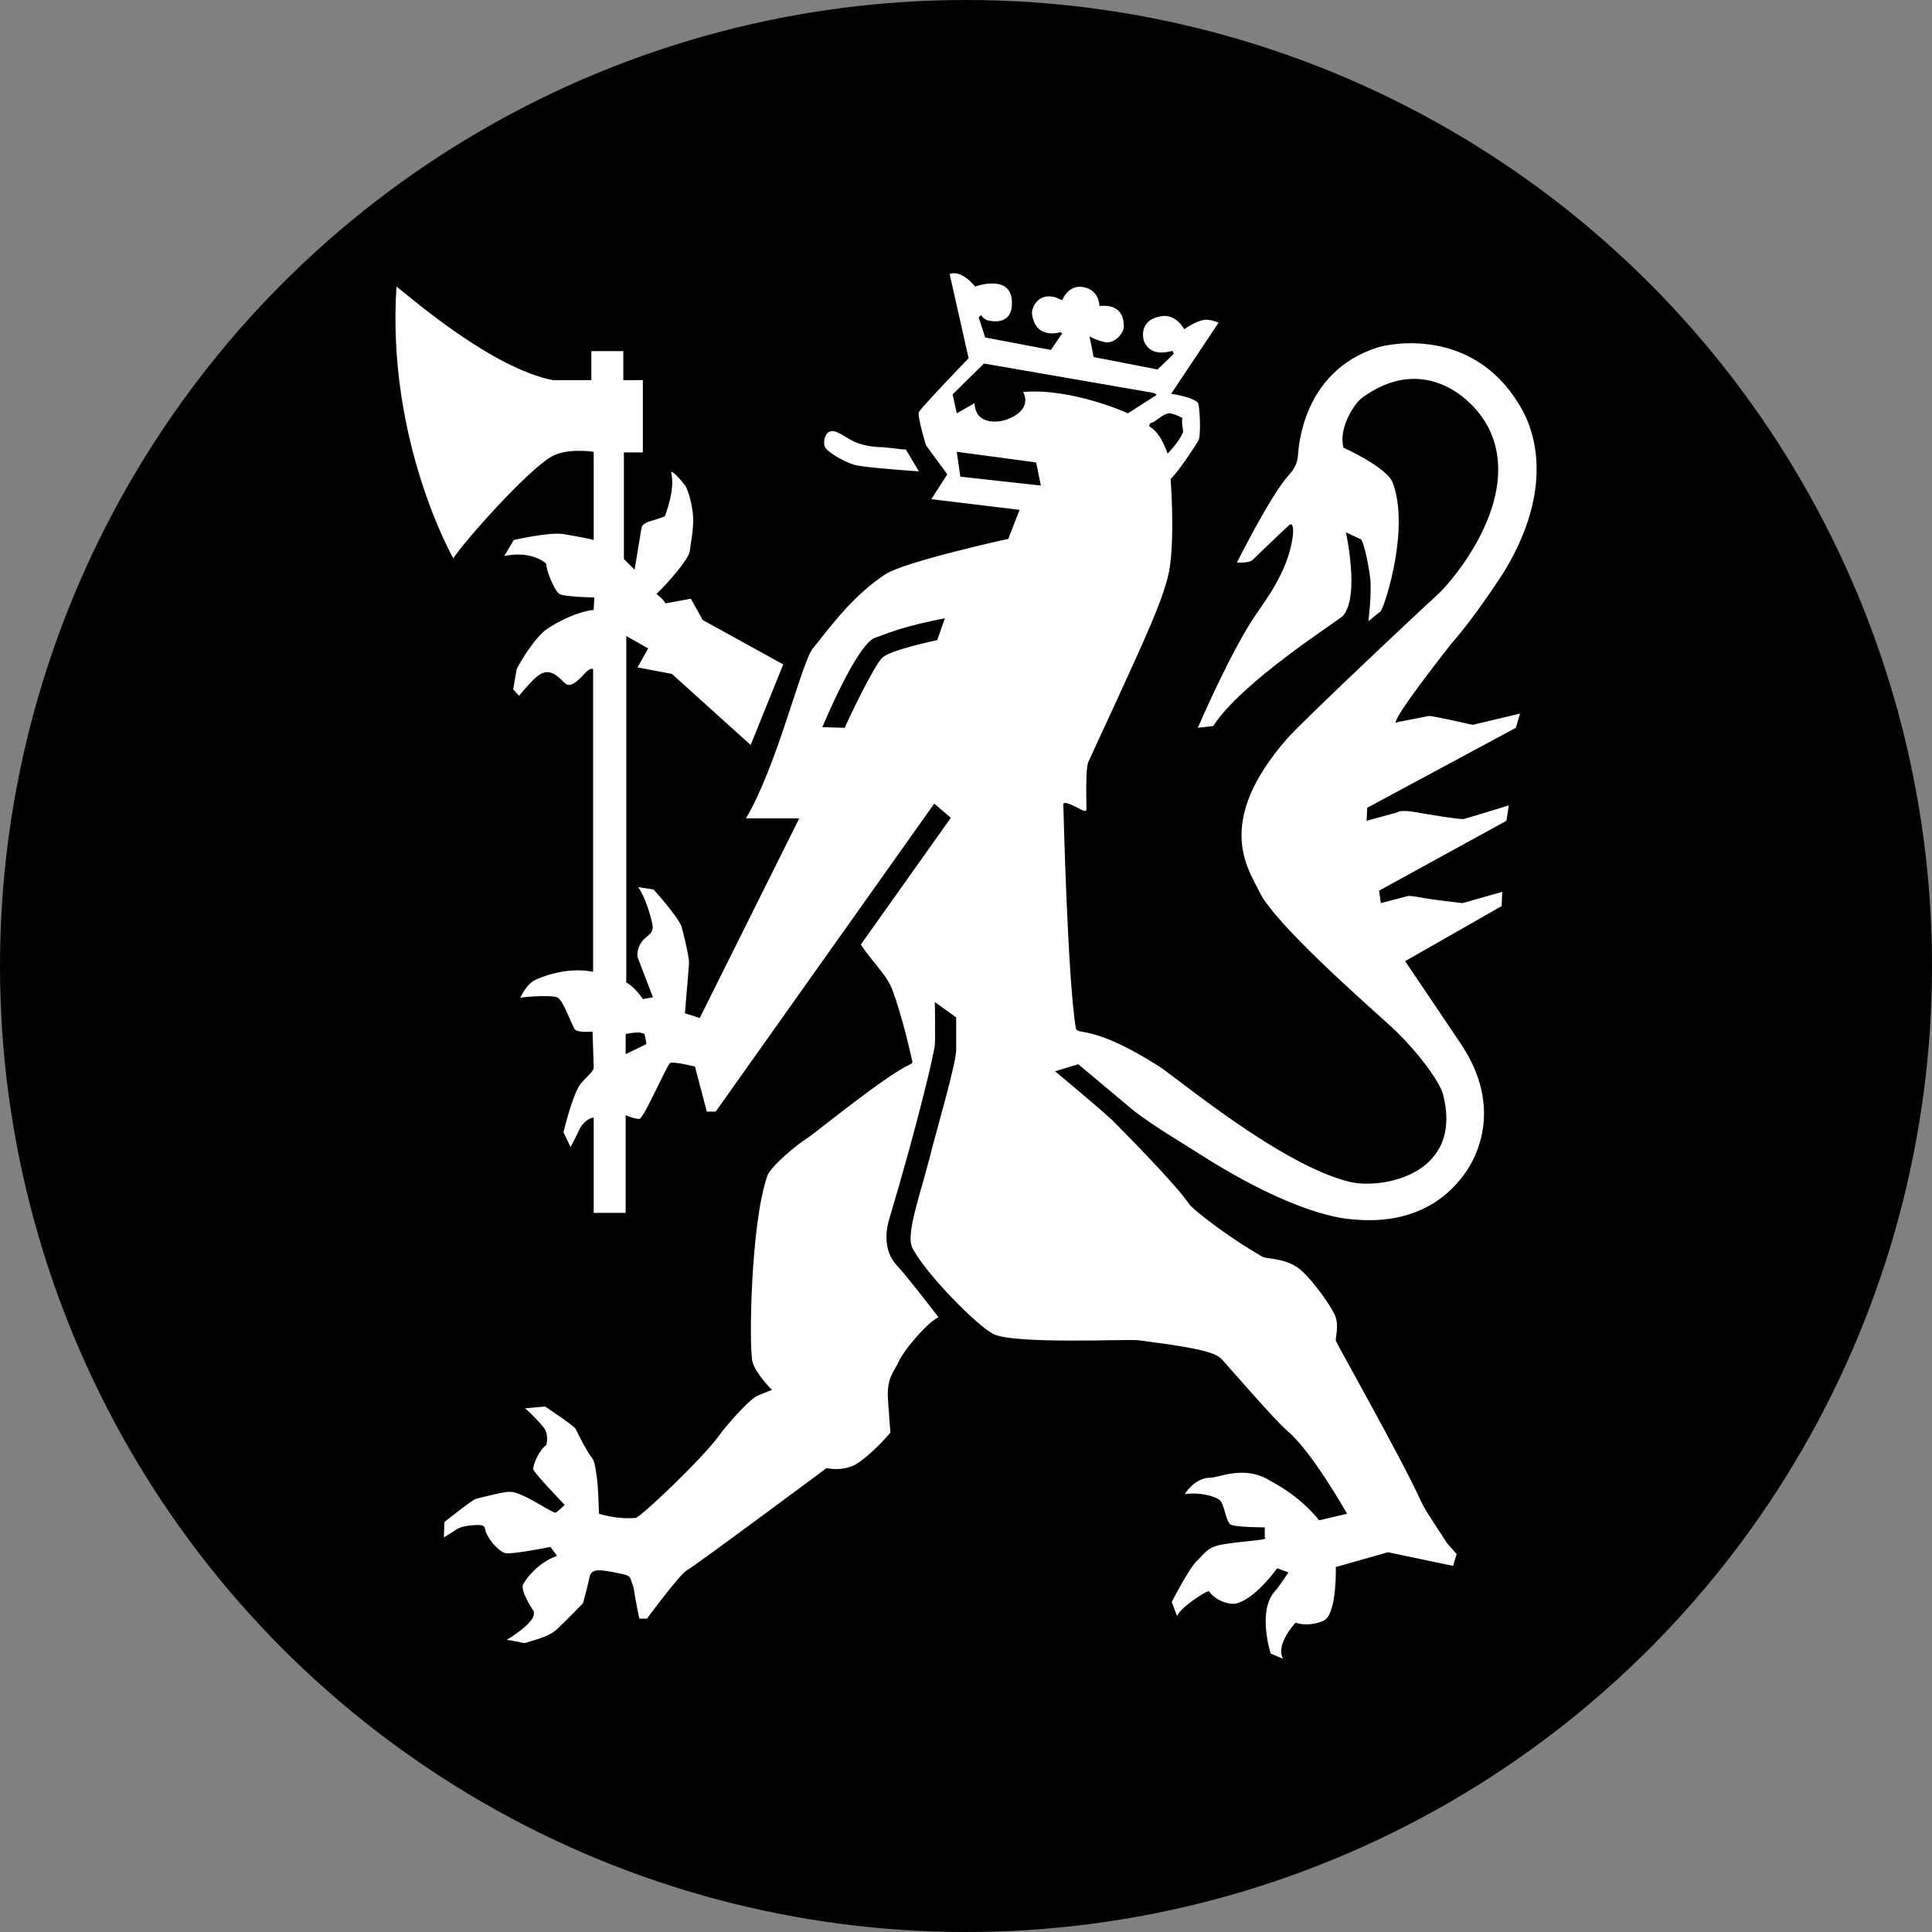
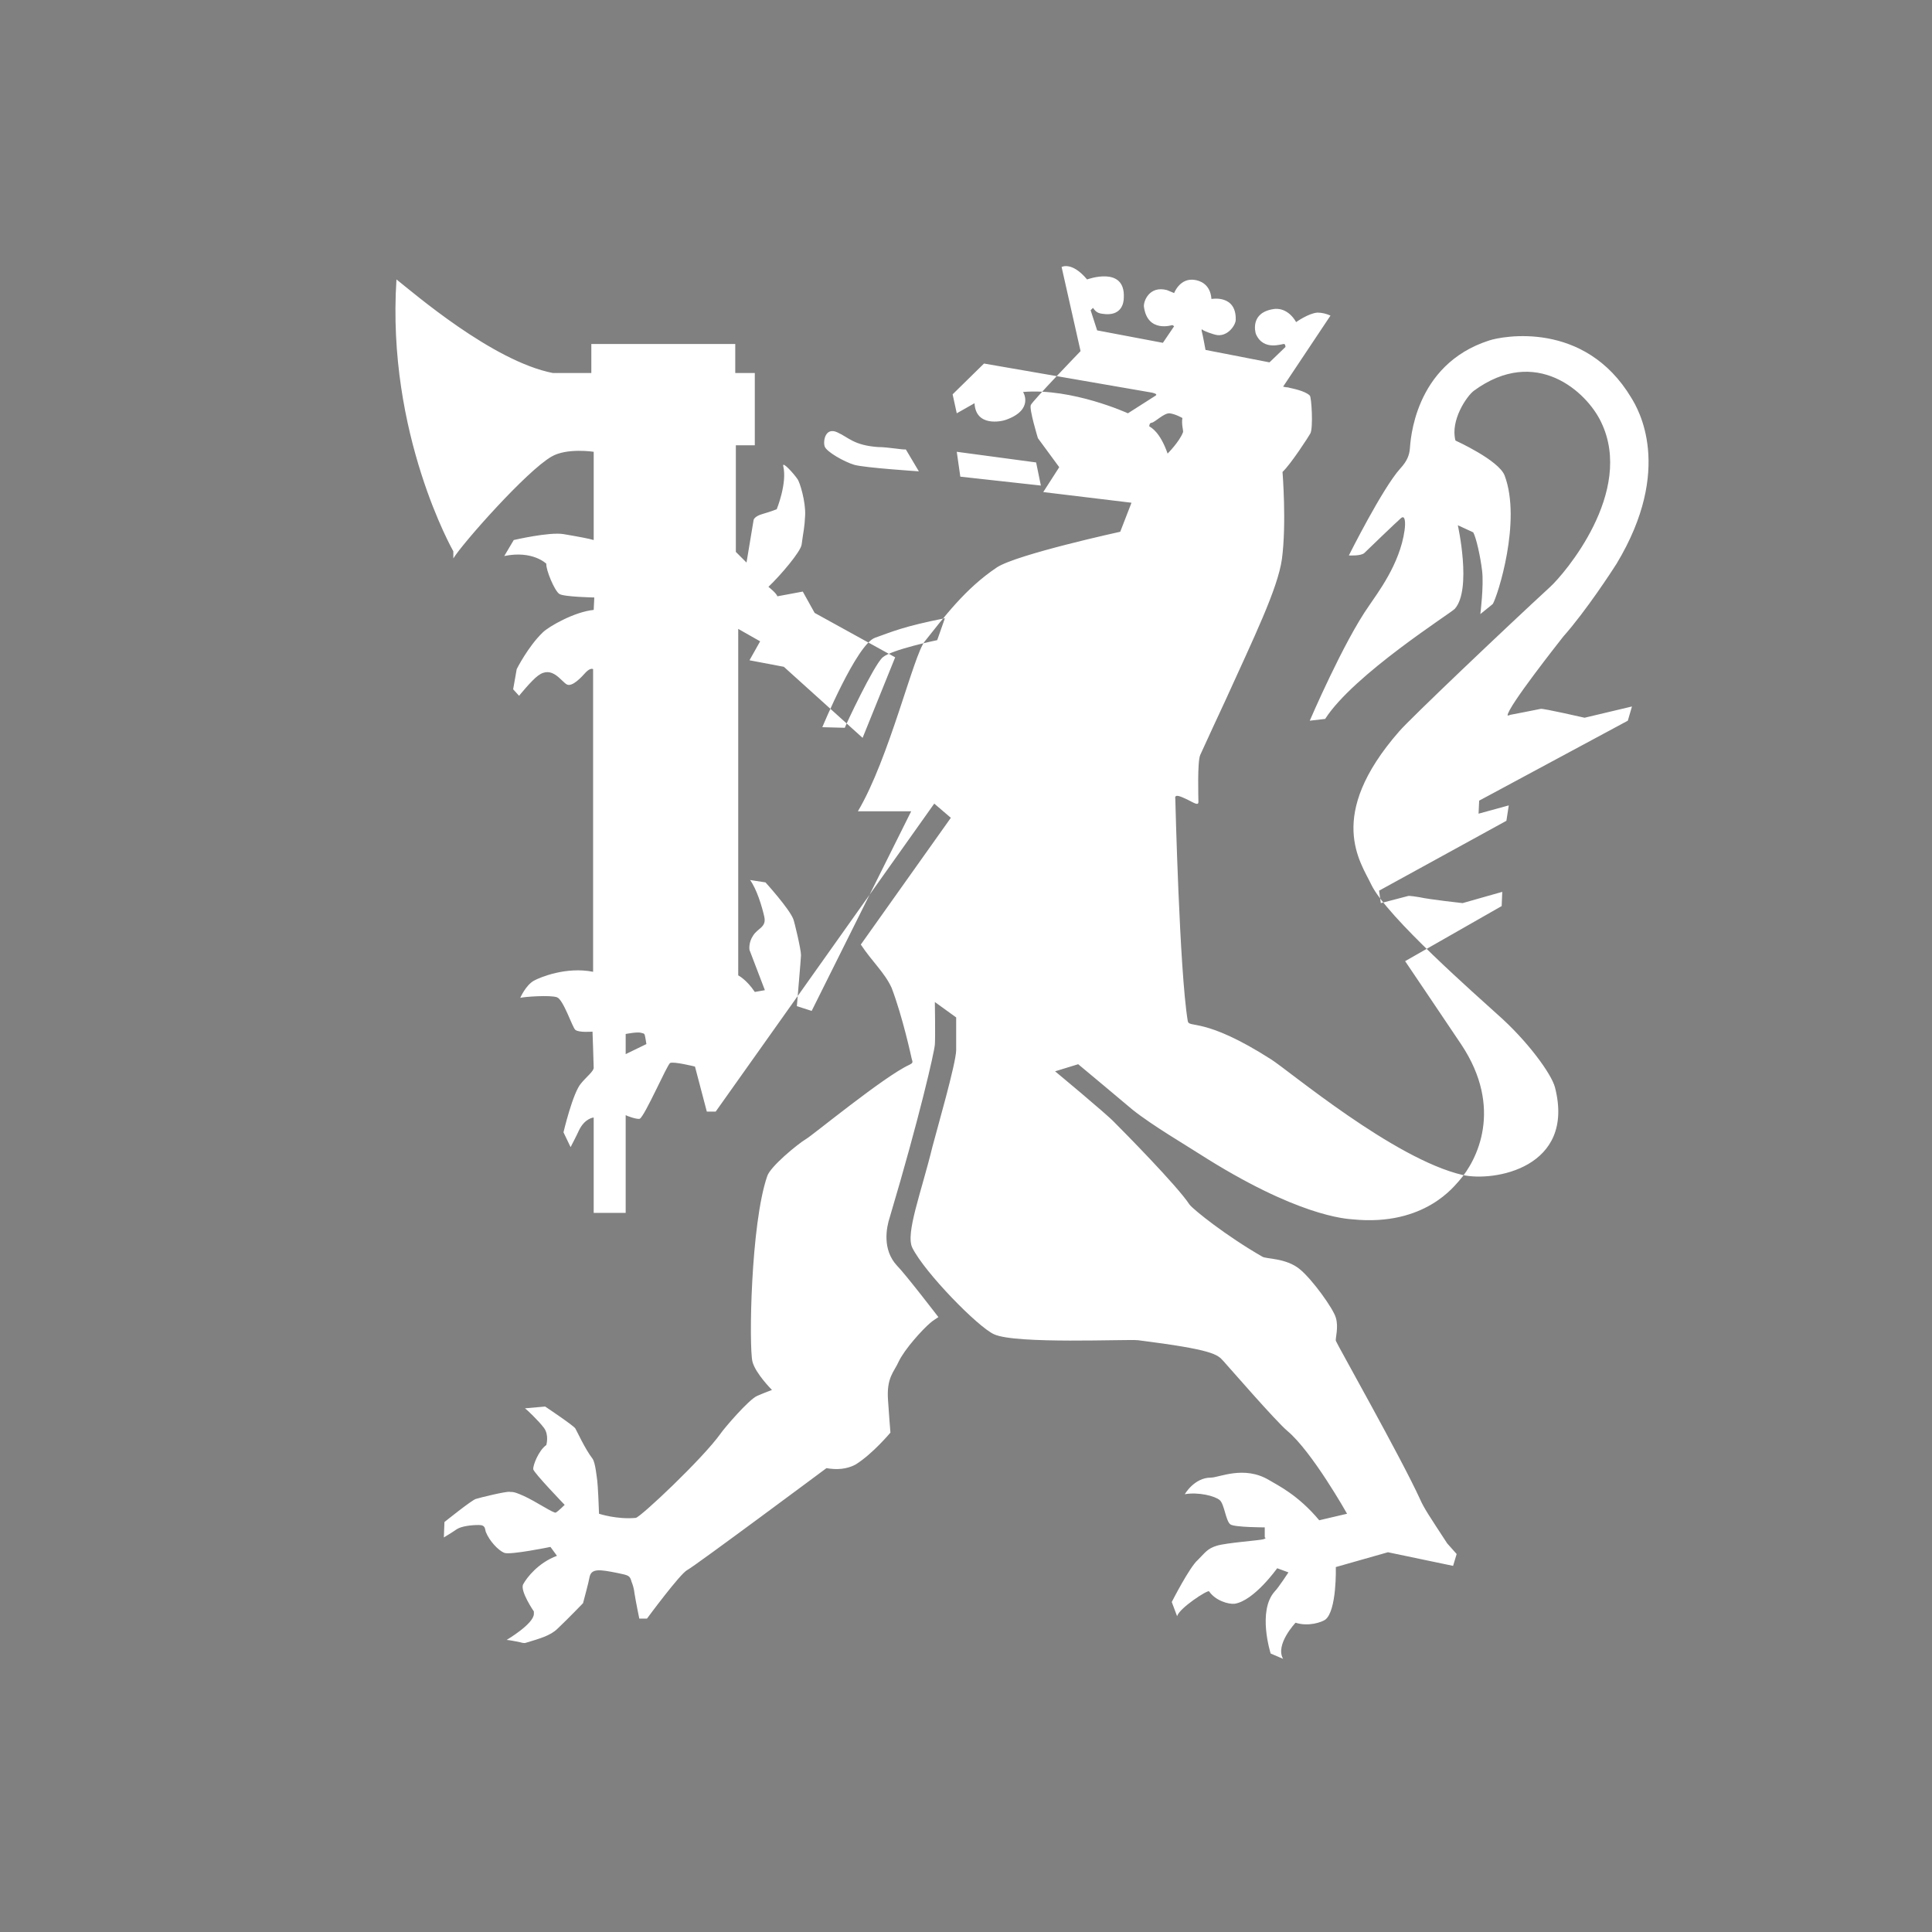
<svg xmlns="http://www.w3.org/2000/svg" height="32.62" width="32.62" viewBox="0 0 32.62 32.62" y="0px" x="0px" id="FM_logo_svg">
  <rect x="0" y="0" width="32.62" height="32.62" fill="#808080" stroke="none" />
-   <circle id="circle2" r="16.31" cy="16.31" cx="16.31" style="fill:#000000;fill-opacity:1" />
-   <path id="FM_logo_svg_lion" style="fill:#ffffff" d="m 15.514,7.958 c 0,0 -0.92,-0.06 -1.09,-0.11 -0.17,-0.05 -0.47,-0.22 -0.5,-0.31 -0.03,-0.09 0.01,-0.33 0.21,-0.24 0.2,0.09 0.28,0.22 0.69,0.25 0.17,0 0.43,0.05 0.47,0.04 z m -7.86,1.47 c 0.16,-0.26 1.24,-1.48 1.66,-1.72 0.26,-0.15 0.71,-0.08 0.71,-0.08 v 1.49 c -0.06,-0.02 -0.27,-0.06 -0.51,-0.1 -0.24,-0.04 -0.84,0.1 -0.84,0.1 l -0.16,0.27 c 0.48,-0.1 0.71,0.13 0.71,0.13 -0.01,0.1 0.14,0.46 0.22,0.51 0.07,0.05 0.59,0.06 0.59,0.06 l -0.01,0.21 c -0.32,0.03 -0.76,0.28 -0.86,0.38 -0.25,0.24 -0.44,0.62 -0.44,0.62 l -0.06,0.34 0.1,0.11 c 0,0 0.21,-0.26 0.32,-0.34 0.24,-0.18 0.39,0.1 0.49,0.15 0.09,0.04 0.24,-0.12 0.32,-0.21 0.08,-0.08 0.12,-0.05 0.12,-0.05 v 5.11 c -0.45,-0.09 -0.89,0.09 -1,0.15 -0.14,0.08 -0.23,0.29 -0.23,0.29 0.07,-0.02 0.51,-0.05 0.62,-0.01 0.11,0.04 0.26,0.51 0.31,0.55 0.06,0.05 0.29,0.03 0.29,0.03 0,0 0.02,0.55 0.02,0.61 0,0.06 -0.12,0.15 -0.21,0.26 -0.14,0.15 -0.3,0.83 -0.3,0.83 l 0.12,0.25 c 0,0 0.11,-0.21 0.14,-0.28 0.1,-0.21 0.25,-0.22 0.25,-0.22 v 1.61 h 0.54 v -1.65 c 0.01,0.01 0.2,0.08 0.24,0.06 0.09,-0.06 0.46,-0.91 0.51,-0.94 0.06,-0.03 0.42,0.06 0.42,0.06 l 0.2,0.76 h 0.15 l 3.69,-5.2 0.28,0.24 -1.52,2.14 c 0.2,0.3 0.4,0.47 0.52,0.73 0.19,0.5 0.33,1.16 0.34,1.2 0.02,0.06 0.02,0.07 -0.04,0.1 -0.42,0.19 -1.66,1.21 -1.74,1.25 -0.15,0.09 -0.61,0.47 -0.66,0.63 -0.28,0.81 -0.31,2.87 -0.25,3.13 0.05,0.2 0.33,0.48 0.33,0.48 0,0 -0.11,0.04 -0.25,0.1 -0.14,0.06 -0.56,0.55 -0.62,0.64 -0.3,0.42 -1.35,1.41 -1.43,1.42 -0.32,0.03 -0.62,-0.07 -0.62,-0.07 0,-0.05 -0.02,-0.5 -0.03,-0.56 -0.01,-0.06 -0.03,-0.3 -0.08,-0.37 -0.13,-0.17 -0.26,-0.46 -0.29,-0.51 -0.03,-0.05 -0.51,-0.37 -0.51,-0.37 l -0.34,0.03 c 0.03,0.02 0.23,0.21 0.32,0.33 0.09,0.12 0.04,0.29 0.04,0.29 -0.13,0.09 -0.23,0.35 -0.22,0.41 0.01,0.06 0.53,0.6 0.53,0.6 0,0 -0.11,0.11 -0.15,0.13 -0.03,0.02 -0.34,-0.19 -0.54,-0.28 -0.2,-0.09 -0.19,-0.06 -0.24,-0.07 -0.06,-0.01 -0.51,0.1 -0.57,0.12 -0.07,0.02 -0.53,0.39 -0.53,0.39 l -0.01,0.26 c 0,0 0.15,-0.09 0.22,-0.14 0.08,-0.05 0.24,-0.07 0.37,-0.07 0.12,0 0.1,0.07 0.12,0.12 0.06,0.15 0.21,0.31 0.31,0.35 0.1,0.04 0.78,-0.1 0.78,-0.1 l 0.11,0.15 c -0.32,0.12 -0.51,0.37 -0.57,0.48 -0.06,0.11 0.18,0.46 0.18,0.46 0,0 0,0.03 0,0.04 0,0.17 -0.46,0.44 -0.46,0.44 0.04,0 0.23,0.04 0.23,0.04 0,0 0.06,0.02 0.09,0.01 0.23,-0.07 0.42,-0.12 0.54,-0.24 0.17,-0.16 0.43,-0.43 0.43,-0.43 0,0 0.1,-0.37 0.11,-0.44 0.03,-0.15 0.17,-0.13 0.47,-0.07 0.19,0.04 0.21,0.04 0.24,0.15 0.02,0.05 0.04,0.11 0.05,0.2 0.02,0.13 0.08,0.42 0.08,0.42 h 0.13 c 0,0 0.56,-0.76 0.68,-0.82 0.12,-0.06 2.35,-1.72 2.35,-1.72 0.17,0.03 0.34,0.02 0.49,-0.06 0.29,-0.18 0.59,-0.54 0.59,-0.54 0,0 -0.03,-0.37 -0.04,-0.54 -0.03,-0.39 0.1,-0.48 0.18,-0.66 0.1,-0.21 0.4,-0.54 0.53,-0.65 0.03,-0.03 0.14,-0.1 0.14,-0.1 0,0 -0.56,-0.73 -0.7,-0.87 -0.25,-0.27 -0.18,-0.64 -0.12,-0.82 0.5,-1.68 0.75,-2.78 0.76,-2.91 0.01,-0.12 0,-0.72 0,-0.72 l 0.36,0.26 c 0,0 0,0.33 0,0.55 0,0.22 -0.33,1.36 -0.4,1.63 -0.19,0.78 -0.46,1.47 -0.34,1.71 0.21,0.42 1.11,1.34 1.38,1.46 0.37,0.17 2.25,0.08 2.43,0.1 1.27,0.16 1.34,0.24 1.44,0.35 0.1,0.11 0.88,1.01 1.08,1.18 0.42,0.35 1.01,1.4 1.01,1.4 l -0.47,0.11 c -0.36,-0.43 -0.7,-0.59 -0.85,-0.68 -0.42,-0.25 -0.84,-0.04 -0.98,-0.04 -0.28,0 -0.44,0.28 -0.44,0.28 0.23,-0.04 0.51,0.03 0.59,0.1 0.08,0.07 0.1,0.35 0.18,0.41 0.07,0.05 0.58,0.05 0.58,0.05 v 0.17 c 0,0 0.04,0.01 -0.02,0.03 -0.06,0.02 -0.63,0.06 -0.79,0.11 -0.16,0.05 -0.19,0.11 -0.32,0.24 -0.14,0.12 -0.44,0.71 -0.44,0.71 l 0.09,0.24 c 0.04,-0.14 0.52,-0.45 0.54,-0.42 0.11,0.16 0.33,0.22 0.43,0.21 0.33,-0.05 0.72,-0.6 0.72,-0.6 l 0.19,0.07 c 0,0 -0.17,0.26 -0.23,0.32 -0.3,0.33 -0.07,1.05 -0.07,1.05 0.07,0.03 0.21,0.09 0.21,0.09 -0.14,-0.24 0.21,-0.61 0.21,-0.61 0.22,0.07 0.44,-0.01 0.5,-0.05 0.2,-0.15 0.18,-0.89 0.18,-0.89 l 0.88,-0.25 1.1,0.23 0.06,-0.2 -0.16,-0.18 c -0.3,-0.46 -0.39,-0.59 -0.46,-0.75 -0.31,-0.68 -1.41,-2.63 -1.42,-2.67 -0.01,-0.04 0.05,-0.23 0,-0.39 -0.04,-0.15 -0.4,-0.65 -0.61,-0.82 -0.23,-0.19 -0.57,-0.17 -0.63,-0.21 -0.61,-0.35 -1.16,-0.79 -1.23,-0.88 -0.21,-0.32 -1.12,-1.24 -1.27,-1.39 -0.12,-0.13 -1,-0.86 -1,-0.86 l 0.39,-0.12 c 0,0 0.78,0.65 0.92,0.77 0.34,0.27 0.92,0.61 1.12,0.74 1.66,1.06 2.48,1.1 2.6,1.11 1.22,0.12 1.72,-0.58 1.79,-0.65 0.31,-0.35 0.75,-1.23 0.04,-2.3 -0.18,-0.27 -0.95,-1.41 -0.95,-1.41 l 1.63,-0.93 0.01,-0.24 -0.67,0.19 c 0,0 -0.55,-0.06 -0.73,-0.1 -0.18,-0.03 -0.19,-0.02 -0.19,-0.02 l -0.46,0.12 -0.03,-0.21 2.15,-1.18 0.04,-0.26 c 0,0 -0.68,0.21 -0.76,0.23 -0.08,0.01 -0.61,-0.08 -0.84,-0.12 -0.24,-0.04 -0.29,0.01 -0.29,0.01 l -0.51,0.14 0.01,-0.22 2.51,-1.35 0.07,-0.24 -0.8,0.19 c 0,0 -0.7,-0.16 -0.74,-0.15 -0.04,0.01 -0.51,0.1 -0.51,0.1 0,0 -0.05,0.02 -0.05,0.01 0,-0.14 0.87,-1.24 0.94,-1.33 0.39,-0.44 0.83,-1.12 0.9,-1.23 0.97,-1.61 0.36,-2.62 0.25,-2.8 -0.79,-1.32 -2.19,-1.04 -2.4,-0.97 -1.28,0.41 -1.33,1.72 -1.34,1.83 -0.01,0.1 -0.04,0.2 -0.16,0.33 -0.3,0.33 -0.87,1.47 -0.87,1.47 0.03,0 0.2,0.01 0.26,-0.04 0.05,-0.05 0.55,-0.53 0.62,-0.59 0.07,-0.06 0.08,0.07 0.06,0.21 -0.08,0.57 -0.46,1.06 -0.6,1.27 -0.43,0.61 -1,1.94 -1,1.94 l 0.26,-0.03 c 0.48,-0.75 2.13,-1.79 2.19,-1.86 0.29,-0.33 0.05,-1.41 0.05,-1.41 l 0.26,0.12 c 0.05,0.09 0.12,0.4 0.15,0.65 0.03,0.25 -0.03,0.73 -0.03,0.73 l 0.21,-0.17 c 0.08,-0.13 0.49,-1.4 0.2,-2.17 -0.1,-0.26 -0.83,-0.59 -0.83,-0.59 -0.09,-0.34 0.19,-0.75 0.31,-0.84 1.05,-0.77 1.91,0.02 2.15,0.53 0.57,1.18 -0.63,2.57 -0.86,2.78 -0.75,0.69 -2.37,2.23 -2.55,2.44 -1.25,1.43 -0.65,2.21 -0.47,2.59 0.26,0.54 1.79,1.88 2.13,2.19 0.5,0.44 0.91,1 0.97,1.23 0.35,1.36 -1.03,1.6 -1.56,1.48 -1.16,-0.27 -2.93,-1.76 -3.23,-1.95 -1.14,-0.73 -1.39,-0.52 -1.41,-0.65 -0.14,-0.84 -0.21,-3.75 -0.21,-3.75 -0.02,-0.1 0.11,-0.03 0.2,0.01 0.12,0.06 0.19,0.11 0.19,0.04 0,-0.07 -0.02,-0.67 0.03,-0.79 0.12,-0.26 0.32,-0.7 0.42,-0.91 0.49,-1.08 0.89,-1.9 0.96,-2.4 0.08,-0.6 0.01,-1.47 0.01,-1.47 0.14,-0.13 0.45,-0.61 0.47,-0.65 0.05,-0.09 0.02,-0.62 -0.01,-0.64 -0.08,-0.08 -0.3,-0.12 -0.34,-0.13 -0.03,-0.01 -0.06,-0.01 -0.06,-0.01 l -0.05,-0.01 0.8,-1.2 c -0.07,-0.03 -0.14,-0.05 -0.22,-0.05 -0.15,0.01 -0.36,0.16 -0.36,0.16 -0.14,-0.24 -0.33,-0.23 -0.38,-0.22 -0.4,0.06 -0.31,0.39 -0.3,0.42 0.13,0.3 0.45,0.16 0.48,0.17 0.02,0.01 0.02,0.05 0.02,0.05 l -0.27,0.26 -1.08,-0.21 c 0,0 -0.05,-0.27 -0.06,-0.3 -0.01,-0.03 -0.01,-0.06 0.01,-0.04 0.02,0.02 0.18,0.08 0.25,0.09 0.18,0.02 0.31,-0.17 0.31,-0.26 0.01,-0.43 -0.41,-0.35 -0.41,-0.35 -0.02,-0.27 -0.22,-0.31 -0.27,-0.32 -0.26,-0.05 -0.36,0.22 -0.36,0.22 -0.07,-0.03 -0.12,-0.05 -0.12,-0.05 -0.3,-0.08 -0.4,0.19 -0.39,0.28 0.06,0.45 0.48,0.31 0.48,0.31 l 0.03,0.02 -0.19,0.28 -1.11,-0.21 -0.11,-0.34 0.04,-0.04 c 0.03,0.04 0.06,0.09 0.16,0.1 0.32,0.05 0.36,-0.18 0.36,-0.27 0.03,-0.55 -0.62,-0.31 -0.62,-0.31 -0.26,-0.31 -0.43,-0.21 -0.43,-0.21 l 0.32,1.42 c 0,0 -0.81,0.84 -0.84,0.91 -0.03,0.07 0.12,0.56 0.12,0.56 l 0.36,0.49 -0.27,0.42 1.49,0.18 -0.19,0.49 c 0,0 -1.74,0.38 -2.08,0.6 -0.54,0.36 -0.9,0.85 -1.22,1.25 -0.19,0.23 -0.6,1.98 -1.13,2.87 h 0.9 l -1.68,3.37 -0.25,-0.08 c 0,-0.02 0.07,-0.81 0.07,-0.86 0,-0.1 -0.11,-0.56 -0.13,-0.61 -0.07,-0.18 -0.47,-0.62 -0.47,-0.62 l -0.26,-0.04 c 0.11,0.15 0.2,0.44 0.24,0.62 0.04,0.18 -0.11,0.19 -0.19,0.32 -0.08,0.12 -0.06,0.24 -0.06,0.24 l 0.26,0.68 -0.17,0.03 c -0.14,-0.21 -0.28,-0.28 -0.28,-0.28 v -5.85 l 0.37,0.21 -0.18,0.32 0.58,0.11 1.33,1.2 0.55,-1.36 -1.36,-0.75 -0.2,-0.36 -0.43,0.08 c -0.01,-0.05 -0.15,-0.16 -0.15,-0.16 0.21,-0.2 0.54,-0.59 0.56,-0.71 0.03,-0.23 0.05,-0.28 0.06,-0.5 0.01,-0.23 -0.09,-0.56 -0.13,-0.61 -0.06,-0.09 -0.26,-0.31 -0.24,-0.22 0.07,0.29 -0.11,0.73 -0.11,0.73 0,0 -0.1,0.04 -0.24,0.08 -0.14,0.04 -0.15,0.1 -0.15,0.1 l -0.12,0.72 -0.18,-0.18 v -1.8 h 0.32 v -1.22 h -0.33 v -0.49 H 9.984 v 0.49 h -0.65 c -1.02,-0.2 -2.36,-1.36 -2.64,-1.58 -0.17,2.61 0.96,4.59 0.96,4.59 z m 9.84,-1.62 0.08,0.39 -1.36,-0.15 -0.06,-0.42 z m -1.34,-0.83 -0.07,-0.32 0.53,-0.52 2.83,0.49 c 0,0 0.11,0.02 0.07,0.05 -0.03,0.02 -0.47,0.3 -0.47,0.3 0,0 -0.94,-0.43 -1.77,-0.36 0,0 0.19,0.3 -0.29,0.47 -0.08,0.03 -0.51,0.12 -0.53,-0.28 z m 3.29,0.16 c 0.06,-0.01 0.2,-0.16 0.3,-0.16 0.1,0.01 0.22,0.08 0.22,0.08 -0.02,0.1 0.02,0.22 0.01,0.24 -0.06,0.16 -0.26,0.36 -0.26,0.36 -0.13,-0.37 -0.28,-0.44 -0.31,-0.46 0,0 0,-0.06 0.04,-0.06 z m -5.56,5.14 c 0,0 0.58,-1.4 0.89,-1.51 0.31,-0.11 0.48,-0.19 1.18,-0.33 l -0.13,0.37 c 0,0 -0.77,0.16 -0.92,0.29 -0.15,0.13 -0.63,1.15 -0.64,1.19 z m -3.32,5.52 v -0.34 c 0,0 0.2,-0.04 0.26,-0.02 0.04,0.01 0.05,0.01 0.06,0.03 0.01,0.03 0.03,0.16 0.03,0.16 z" />
+   <path id="FM_logo_svg_lion" style="fill:#ffffff" d="m 15.514,7.958 c 0,0 -0.92,-0.06 -1.09,-0.11 -0.17,-0.05 -0.47,-0.22 -0.5,-0.31 -0.03,-0.09 0.01,-0.33 0.21,-0.24 0.2,0.09 0.28,0.22 0.69,0.25 0.17,0 0.43,0.05 0.47,0.04 z m -7.86,1.47 c 0.16,-0.26 1.24,-1.48 1.66,-1.72 0.26,-0.15 0.71,-0.08 0.71,-0.08 v 1.49 c -0.06,-0.02 -0.27,-0.06 -0.51,-0.1 -0.24,-0.04 -0.84,0.1 -0.84,0.1 l -0.16,0.27 c 0.48,-0.1 0.71,0.13 0.71,0.13 -0.01,0.1 0.14,0.46 0.22,0.51 0.07,0.05 0.59,0.06 0.59,0.06 l -0.01,0.21 c -0.32,0.03 -0.76,0.28 -0.86,0.38 -0.25,0.24 -0.44,0.62 -0.44,0.62 l -0.06,0.34 0.1,0.11 c 0,0 0.21,-0.26 0.32,-0.34 0.24,-0.18 0.39,0.1 0.49,0.15 0.09,0.04 0.24,-0.12 0.32,-0.21 0.08,-0.08 0.12,-0.05 0.12,-0.05 v 5.11 c -0.45,-0.09 -0.89,0.09 -1,0.15 -0.14,0.08 -0.23,0.29 -0.23,0.29 0.07,-0.02 0.51,-0.05 0.62,-0.01 0.11,0.04 0.26,0.51 0.31,0.55 0.06,0.05 0.29,0.03 0.29,0.03 0,0 0.02,0.55 0.02,0.61 0,0.06 -0.12,0.15 -0.21,0.26 -0.14,0.15 -0.3,0.83 -0.3,0.83 l 0.12,0.25 c 0,0 0.11,-0.21 0.14,-0.28 0.1,-0.21 0.25,-0.22 0.25,-0.22 v 1.61 h 0.54 v -1.65 c 0.01,0.01 0.2,0.08 0.24,0.06 0.09,-0.06 0.46,-0.91 0.51,-0.94 0.06,-0.03 0.42,0.06 0.42,0.06 l 0.2,0.76 h 0.15 l 3.69,-5.2 0.28,0.24 -1.52,2.14 c 0.2,0.3 0.4,0.47 0.52,0.73 0.19,0.5 0.33,1.16 0.34,1.2 0.02,0.06 0.02,0.07 -0.04,0.1 -0.42,0.19 -1.66,1.21 -1.74,1.25 -0.15,0.09 -0.61,0.47 -0.66,0.63 -0.28,0.81 -0.31,2.87 -0.25,3.13 0.05,0.2 0.33,0.48 0.33,0.48 0,0 -0.11,0.04 -0.25,0.1 -0.14,0.06 -0.56,0.55 -0.62,0.64 -0.3,0.42 -1.35,1.41 -1.43,1.42 -0.32,0.03 -0.62,-0.07 -0.62,-0.07 0,-0.05 -0.02,-0.5 -0.03,-0.56 -0.01,-0.06 -0.03,-0.3 -0.08,-0.37 -0.13,-0.17 -0.26,-0.46 -0.29,-0.51 -0.03,-0.05 -0.51,-0.37 -0.51,-0.37 l -0.34,0.03 c 0.03,0.02 0.23,0.21 0.32,0.33 0.09,0.12 0.04,0.29 0.04,0.29 -0.13,0.09 -0.23,0.35 -0.22,0.41 0.01,0.06 0.53,0.6 0.53,0.6 0,0 -0.11,0.11 -0.15,0.13 -0.03,0.02 -0.34,-0.19 -0.54,-0.28 -0.2,-0.09 -0.19,-0.06 -0.24,-0.07 -0.06,-0.01 -0.51,0.1 -0.57,0.12 -0.07,0.02 -0.53,0.39 -0.53,0.39 l -0.01,0.26 c 0,0 0.15,-0.09 0.22,-0.14 0.08,-0.05 0.24,-0.07 0.37,-0.07 0.12,0 0.1,0.07 0.12,0.12 0.06,0.15 0.21,0.31 0.31,0.35 0.1,0.04 0.78,-0.1 0.78,-0.1 l 0.11,0.15 c -0.32,0.12 -0.51,0.37 -0.57,0.48 -0.06,0.11 0.18,0.46 0.18,0.46 0,0 0,0.03 0,0.04 0,0.17 -0.46,0.44 -0.46,0.44 0.04,0 0.23,0.04 0.23,0.04 0,0 0.06,0.02 0.09,0.01 0.23,-0.07 0.42,-0.12 0.54,-0.24 0.17,-0.16 0.43,-0.43 0.43,-0.43 0,0 0.1,-0.37 0.11,-0.44 0.03,-0.15 0.17,-0.13 0.47,-0.07 0.19,0.04 0.21,0.04 0.24,0.15 0.02,0.05 0.04,0.11 0.05,0.2 0.02,0.13 0.08,0.42 0.08,0.42 h 0.13 c 0,0 0.56,-0.76 0.68,-0.82 0.12,-0.06 2.35,-1.72 2.35,-1.72 0.17,0.03 0.34,0.02 0.49,-0.06 0.29,-0.18 0.59,-0.54 0.59,-0.54 0,0 -0.03,-0.37 -0.04,-0.54 -0.03,-0.39 0.1,-0.48 0.18,-0.66 0.1,-0.21 0.4,-0.54 0.53,-0.65 0.03,-0.03 0.14,-0.1 0.14,-0.1 0,0 -0.56,-0.73 -0.7,-0.87 -0.25,-0.27 -0.18,-0.64 -0.12,-0.82 0.5,-1.68 0.75,-2.78 0.76,-2.91 0.01,-0.12 0,-0.72 0,-0.72 l 0.36,0.26 c 0,0 0,0.33 0,0.55 0,0.22 -0.33,1.36 -0.4,1.63 -0.19,0.78 -0.46,1.47 -0.34,1.71 0.21,0.42 1.11,1.34 1.38,1.46 0.37,0.17 2.25,0.08 2.43,0.1 1.27,0.16 1.34,0.24 1.44,0.35 0.1,0.11 0.88,1.01 1.08,1.18 0.42,0.35 1.01,1.4 1.01,1.4 l -0.47,0.11 c -0.36,-0.43 -0.7,-0.59 -0.85,-0.68 -0.42,-0.25 -0.84,-0.04 -0.98,-0.04 -0.28,0 -0.44,0.28 -0.44,0.28 0.23,-0.04 0.51,0.03 0.59,0.1 0.08,0.07 0.1,0.35 0.18,0.41 0.07,0.05 0.58,0.05 0.58,0.05 v 0.17 c 0,0 0.04,0.01 -0.02,0.03 -0.06,0.02 -0.63,0.06 -0.79,0.11 -0.16,0.05 -0.19,0.11 -0.32,0.24 -0.14,0.12 -0.44,0.71 -0.44,0.71 l 0.09,0.24 c 0.04,-0.14 0.52,-0.45 0.54,-0.42 0.11,0.16 0.33,0.22 0.43,0.21 0.33,-0.05 0.72,-0.6 0.72,-0.6 l 0.19,0.07 c 0,0 -0.17,0.26 -0.23,0.32 -0.3,0.33 -0.07,1.05 -0.07,1.05 0.07,0.03 0.21,0.09 0.21,0.09 -0.14,-0.24 0.21,-0.61 0.21,-0.61 0.22,0.07 0.44,-0.01 0.5,-0.05 0.2,-0.15 0.18,-0.89 0.18,-0.89 l 0.88,-0.25 1.1,0.23 0.06,-0.2 -0.16,-0.18 c -0.3,-0.46 -0.39,-0.59 -0.46,-0.75 -0.31,-0.68 -1.41,-2.63 -1.42,-2.67 -0.01,-0.04 0.05,-0.23 0,-0.39 -0.04,-0.15 -0.4,-0.65 -0.61,-0.82 -0.23,-0.19 -0.57,-0.17 -0.63,-0.21 -0.61,-0.35 -1.16,-0.79 -1.23,-0.88 -0.21,-0.32 -1.12,-1.24 -1.27,-1.39 -0.12,-0.13 -1,-0.86 -1,-0.86 l 0.39,-0.12 c 0,0 0.78,0.65 0.92,0.77 0.34,0.27 0.92,0.61 1.12,0.74 1.66,1.06 2.48,1.1 2.6,1.11 1.22,0.12 1.72,-0.58 1.79,-0.65 0.31,-0.35 0.75,-1.23 0.04,-2.3 -0.18,-0.27 -0.95,-1.41 -0.95,-1.41 l 1.63,-0.93 0.01,-0.24 -0.67,0.19 c 0,0 -0.55,-0.06 -0.73,-0.1 -0.18,-0.03 -0.19,-0.02 -0.19,-0.02 l -0.46,0.12 -0.03,-0.21 2.15,-1.18 0.04,-0.26 l -0.51,0.14 0.01,-0.22 2.51,-1.35 0.07,-0.24 -0.8,0.19 c 0,0 -0.7,-0.16 -0.74,-0.15 -0.04,0.01 -0.51,0.1 -0.51,0.1 0,0 -0.05,0.02 -0.05,0.01 0,-0.14 0.87,-1.24 0.94,-1.33 0.39,-0.44 0.83,-1.12 0.9,-1.23 0.97,-1.61 0.36,-2.62 0.25,-2.8 -0.79,-1.32 -2.19,-1.04 -2.4,-0.97 -1.28,0.41 -1.33,1.72 -1.34,1.83 -0.01,0.1 -0.04,0.2 -0.16,0.33 -0.3,0.33 -0.87,1.47 -0.87,1.47 0.03,0 0.2,0.01 0.26,-0.04 0.05,-0.05 0.55,-0.53 0.62,-0.59 0.07,-0.06 0.08,0.07 0.06,0.21 -0.08,0.57 -0.46,1.06 -0.6,1.27 -0.43,0.61 -1,1.94 -1,1.94 l 0.26,-0.03 c 0.48,-0.75 2.13,-1.79 2.19,-1.86 0.29,-0.33 0.05,-1.41 0.05,-1.41 l 0.26,0.12 c 0.05,0.09 0.12,0.4 0.15,0.65 0.03,0.25 -0.03,0.73 -0.03,0.73 l 0.21,-0.17 c 0.08,-0.13 0.49,-1.4 0.2,-2.17 -0.1,-0.26 -0.83,-0.59 -0.83,-0.59 -0.09,-0.34 0.19,-0.75 0.31,-0.84 1.05,-0.77 1.91,0.02 2.15,0.53 0.57,1.18 -0.63,2.57 -0.86,2.78 -0.75,0.69 -2.37,2.23 -2.55,2.44 -1.25,1.43 -0.65,2.21 -0.47,2.59 0.26,0.54 1.79,1.88 2.13,2.19 0.5,0.44 0.91,1 0.97,1.23 0.35,1.36 -1.03,1.6 -1.56,1.48 -1.16,-0.27 -2.93,-1.76 -3.23,-1.95 -1.14,-0.73 -1.39,-0.52 -1.41,-0.65 -0.14,-0.84 -0.21,-3.75 -0.21,-3.75 -0.02,-0.1 0.11,-0.03 0.2,0.01 0.12,0.06 0.19,0.11 0.19,0.04 0,-0.07 -0.02,-0.67 0.03,-0.79 0.12,-0.26 0.32,-0.7 0.42,-0.91 0.49,-1.08 0.89,-1.9 0.96,-2.4 0.08,-0.6 0.01,-1.47 0.01,-1.47 0.14,-0.13 0.45,-0.61 0.47,-0.65 0.05,-0.09 0.02,-0.62 -0.01,-0.64 -0.08,-0.08 -0.3,-0.12 -0.34,-0.13 -0.03,-0.01 -0.06,-0.01 -0.06,-0.01 l -0.05,-0.01 0.8,-1.2 c -0.07,-0.03 -0.14,-0.05 -0.22,-0.05 -0.15,0.01 -0.36,0.16 -0.36,0.16 -0.14,-0.24 -0.33,-0.23 -0.38,-0.22 -0.4,0.06 -0.31,0.39 -0.3,0.42 0.13,0.3 0.45,0.16 0.48,0.17 0.02,0.01 0.02,0.05 0.02,0.05 l -0.27,0.26 -1.08,-0.21 c 0,0 -0.05,-0.27 -0.06,-0.3 -0.01,-0.03 -0.01,-0.06 0.01,-0.04 0.02,0.02 0.18,0.08 0.25,0.09 0.18,0.02 0.31,-0.17 0.31,-0.26 0.01,-0.43 -0.41,-0.35 -0.41,-0.35 -0.02,-0.27 -0.22,-0.31 -0.27,-0.32 -0.26,-0.05 -0.36,0.22 -0.36,0.22 -0.07,-0.03 -0.12,-0.05 -0.12,-0.05 -0.3,-0.08 -0.4,0.19 -0.39,0.28 0.06,0.45 0.48,0.31 0.48,0.31 l 0.03,0.02 -0.19,0.28 -1.11,-0.21 -0.11,-0.34 0.04,-0.04 c 0.03,0.04 0.06,0.09 0.16,0.1 0.32,0.05 0.36,-0.18 0.36,-0.27 0.03,-0.55 -0.62,-0.31 -0.62,-0.31 -0.26,-0.31 -0.43,-0.21 -0.43,-0.21 l 0.32,1.42 c 0,0 -0.81,0.84 -0.84,0.91 -0.03,0.07 0.12,0.56 0.12,0.56 l 0.36,0.49 -0.27,0.42 1.49,0.18 -0.19,0.49 c 0,0 -1.74,0.38 -2.08,0.6 -0.54,0.36 -0.9,0.85 -1.22,1.25 -0.19,0.23 -0.6,1.98 -1.13,2.87 h 0.9 l -1.68,3.37 -0.25,-0.08 c 0,-0.02 0.07,-0.81 0.07,-0.86 0,-0.1 -0.11,-0.56 -0.13,-0.61 -0.07,-0.18 -0.47,-0.62 -0.47,-0.62 l -0.26,-0.04 c 0.11,0.15 0.2,0.44 0.24,0.62 0.04,0.18 -0.11,0.19 -0.19,0.32 -0.08,0.12 -0.06,0.24 -0.06,0.24 l 0.26,0.68 -0.17,0.03 c -0.14,-0.21 -0.28,-0.28 -0.28,-0.28 v -5.85 l 0.37,0.21 -0.18,0.32 0.58,0.11 1.33,1.2 0.55,-1.36 -1.36,-0.75 -0.2,-0.36 -0.43,0.08 c -0.01,-0.05 -0.15,-0.16 -0.15,-0.16 0.21,-0.2 0.54,-0.59 0.56,-0.71 0.03,-0.23 0.05,-0.28 0.06,-0.5 0.01,-0.23 -0.09,-0.56 -0.13,-0.61 -0.06,-0.09 -0.26,-0.31 -0.24,-0.22 0.07,0.29 -0.11,0.73 -0.11,0.73 0,0 -0.1,0.04 -0.24,0.08 -0.14,0.04 -0.15,0.1 -0.15,0.1 l -0.12,0.72 -0.18,-0.18 v -1.8 h 0.32 v -1.22 h -0.33 v -0.49 H 9.984 v 0.49 h -0.65 c -1.02,-0.2 -2.36,-1.36 -2.64,-1.58 -0.17,2.61 0.96,4.59 0.96,4.59 z m 9.84,-1.62 0.08,0.39 -1.36,-0.15 -0.06,-0.42 z m -1.34,-0.83 -0.07,-0.32 0.53,-0.52 2.83,0.49 c 0,0 0.11,0.02 0.07,0.05 -0.03,0.02 -0.47,0.3 -0.47,0.3 0,0 -0.94,-0.43 -1.77,-0.36 0,0 0.19,0.3 -0.29,0.47 -0.08,0.03 -0.51,0.12 -0.53,-0.28 z m 3.29,0.16 c 0.06,-0.01 0.2,-0.16 0.3,-0.16 0.1,0.01 0.22,0.08 0.22,0.08 -0.02,0.1 0.02,0.22 0.01,0.24 -0.06,0.16 -0.26,0.36 -0.26,0.36 -0.13,-0.37 -0.28,-0.44 -0.31,-0.46 0,0 0,-0.06 0.04,-0.06 z m -5.56,5.14 c 0,0 0.58,-1.4 0.89,-1.51 0.31,-0.11 0.48,-0.19 1.18,-0.33 l -0.13,0.37 c 0,0 -0.77,0.16 -0.92,0.29 -0.15,0.13 -0.63,1.15 -0.64,1.19 z m -3.32,5.52 v -0.34 c 0,0 0.2,-0.04 0.26,-0.02 0.04,0.01 0.05,0.01 0.06,0.03 0.01,0.03 0.03,0.16 0.03,0.16 z" />
</svg>